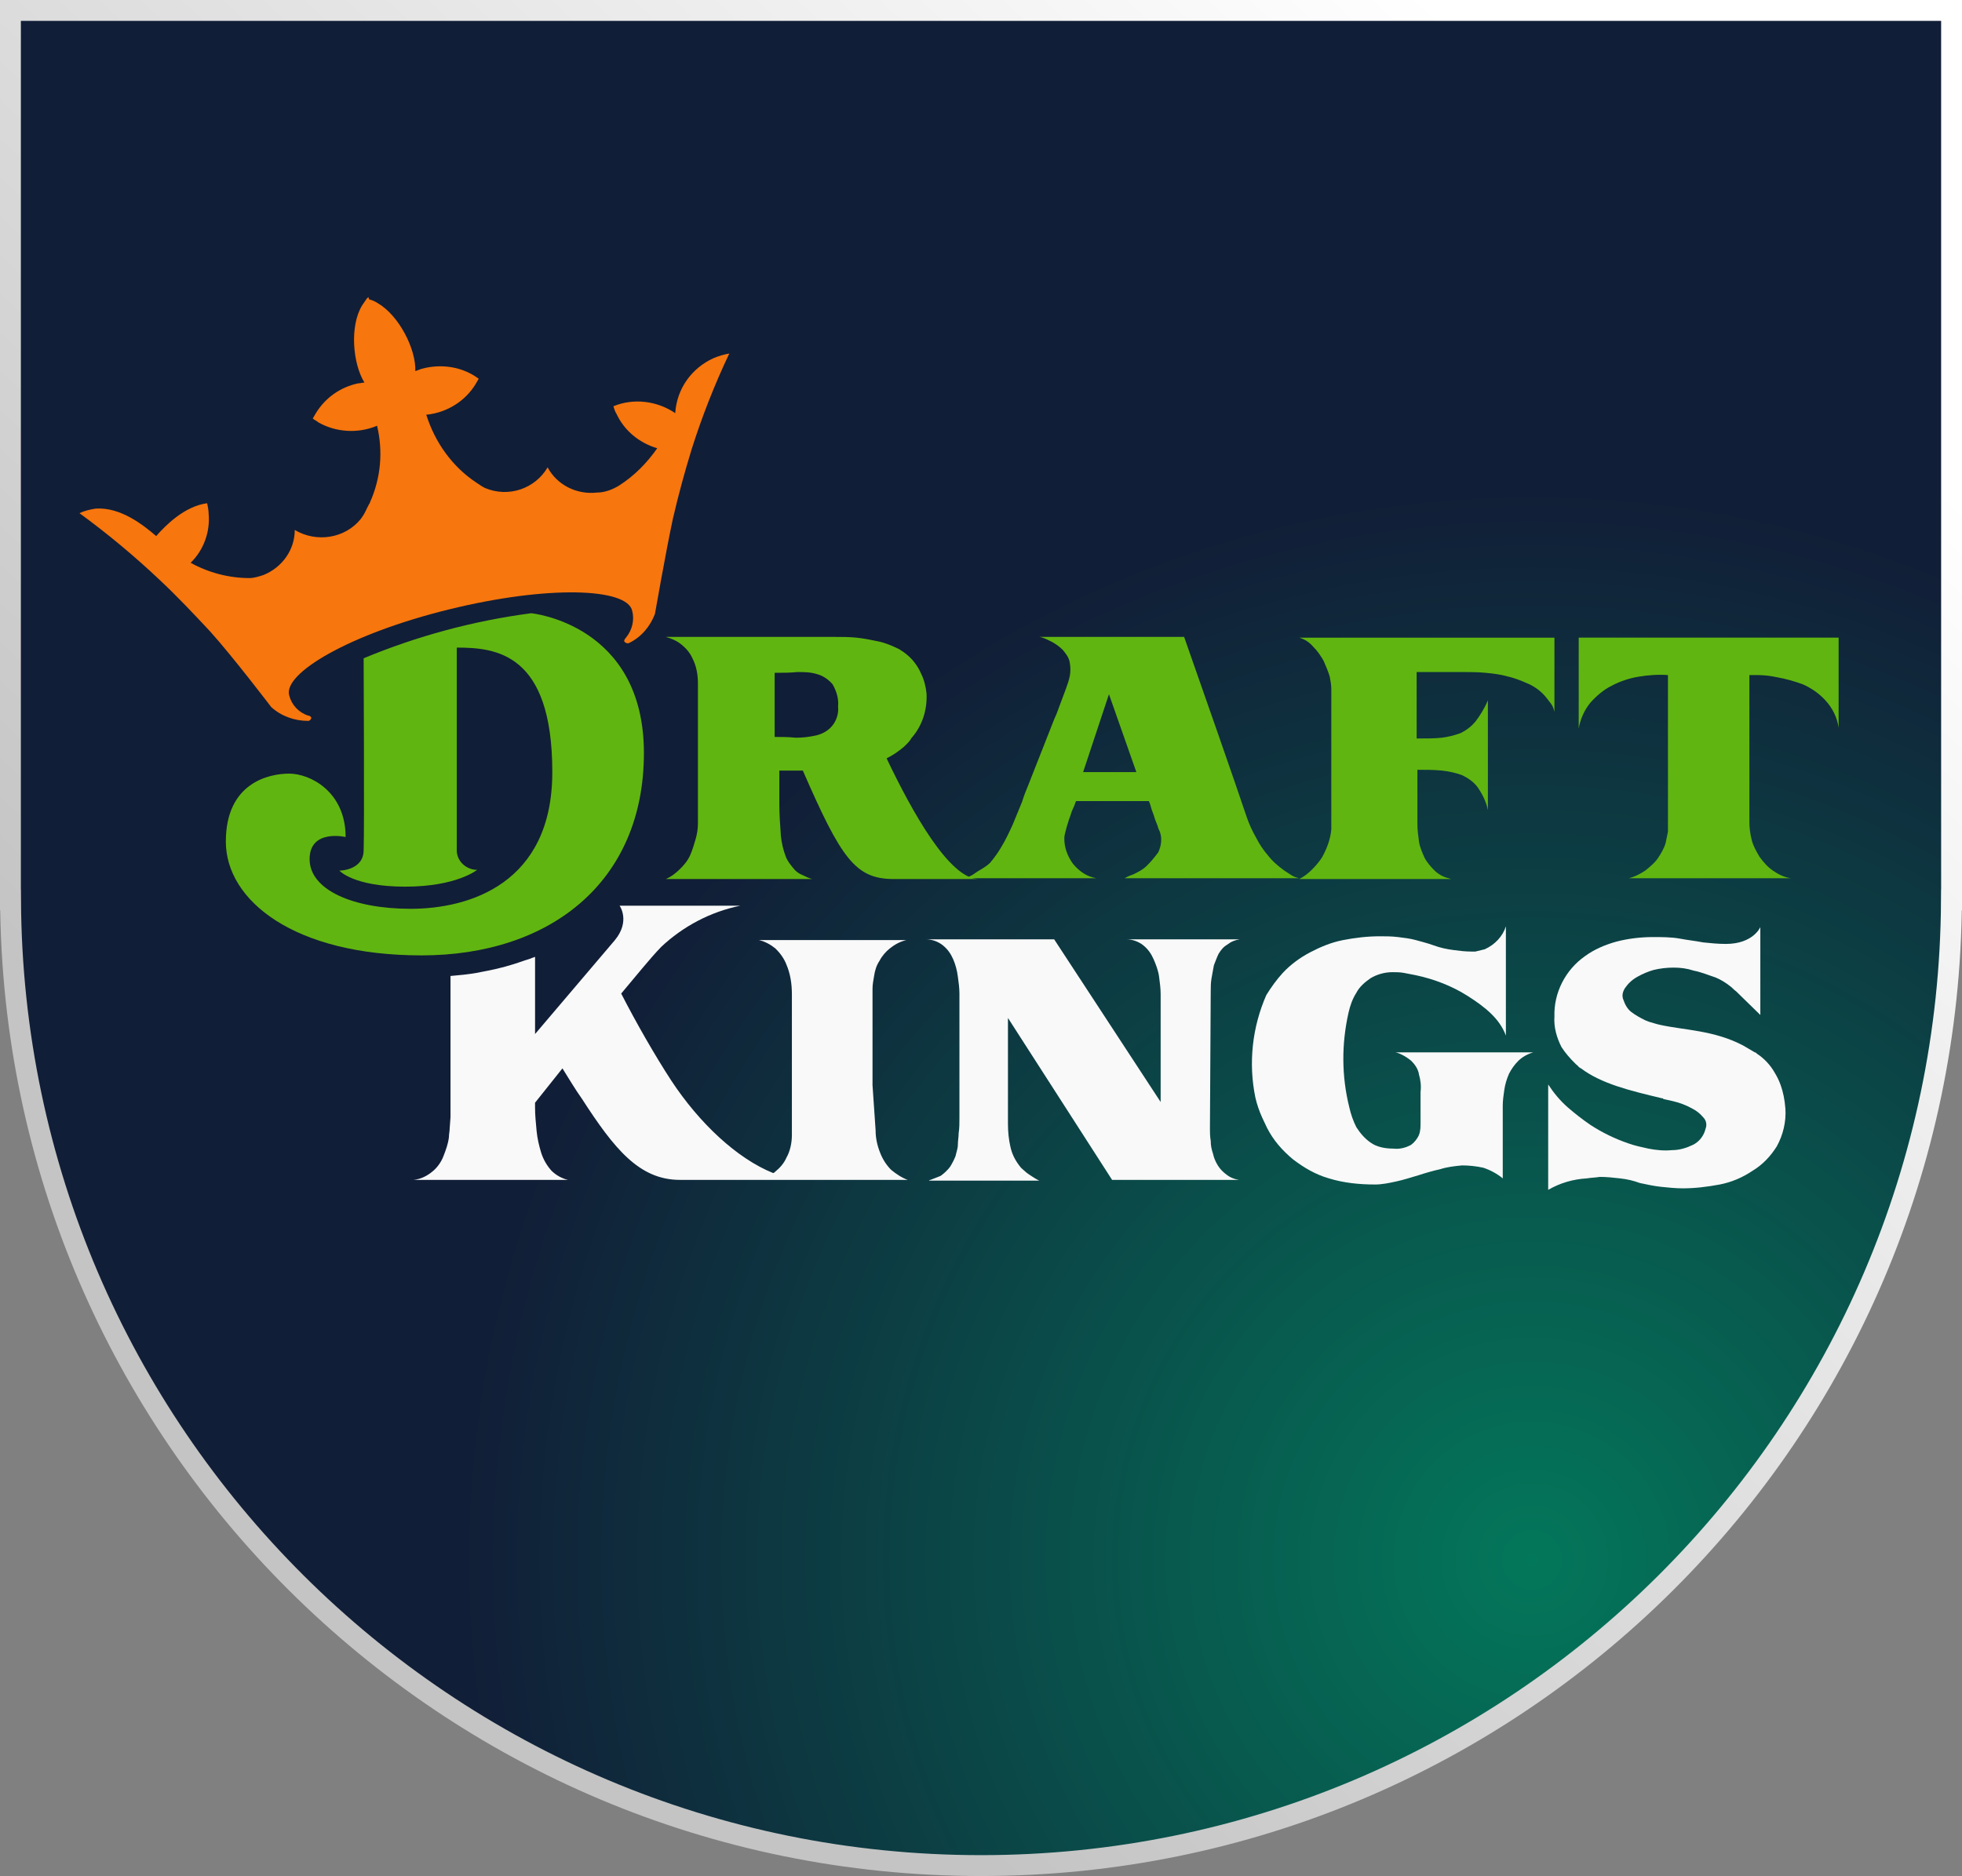
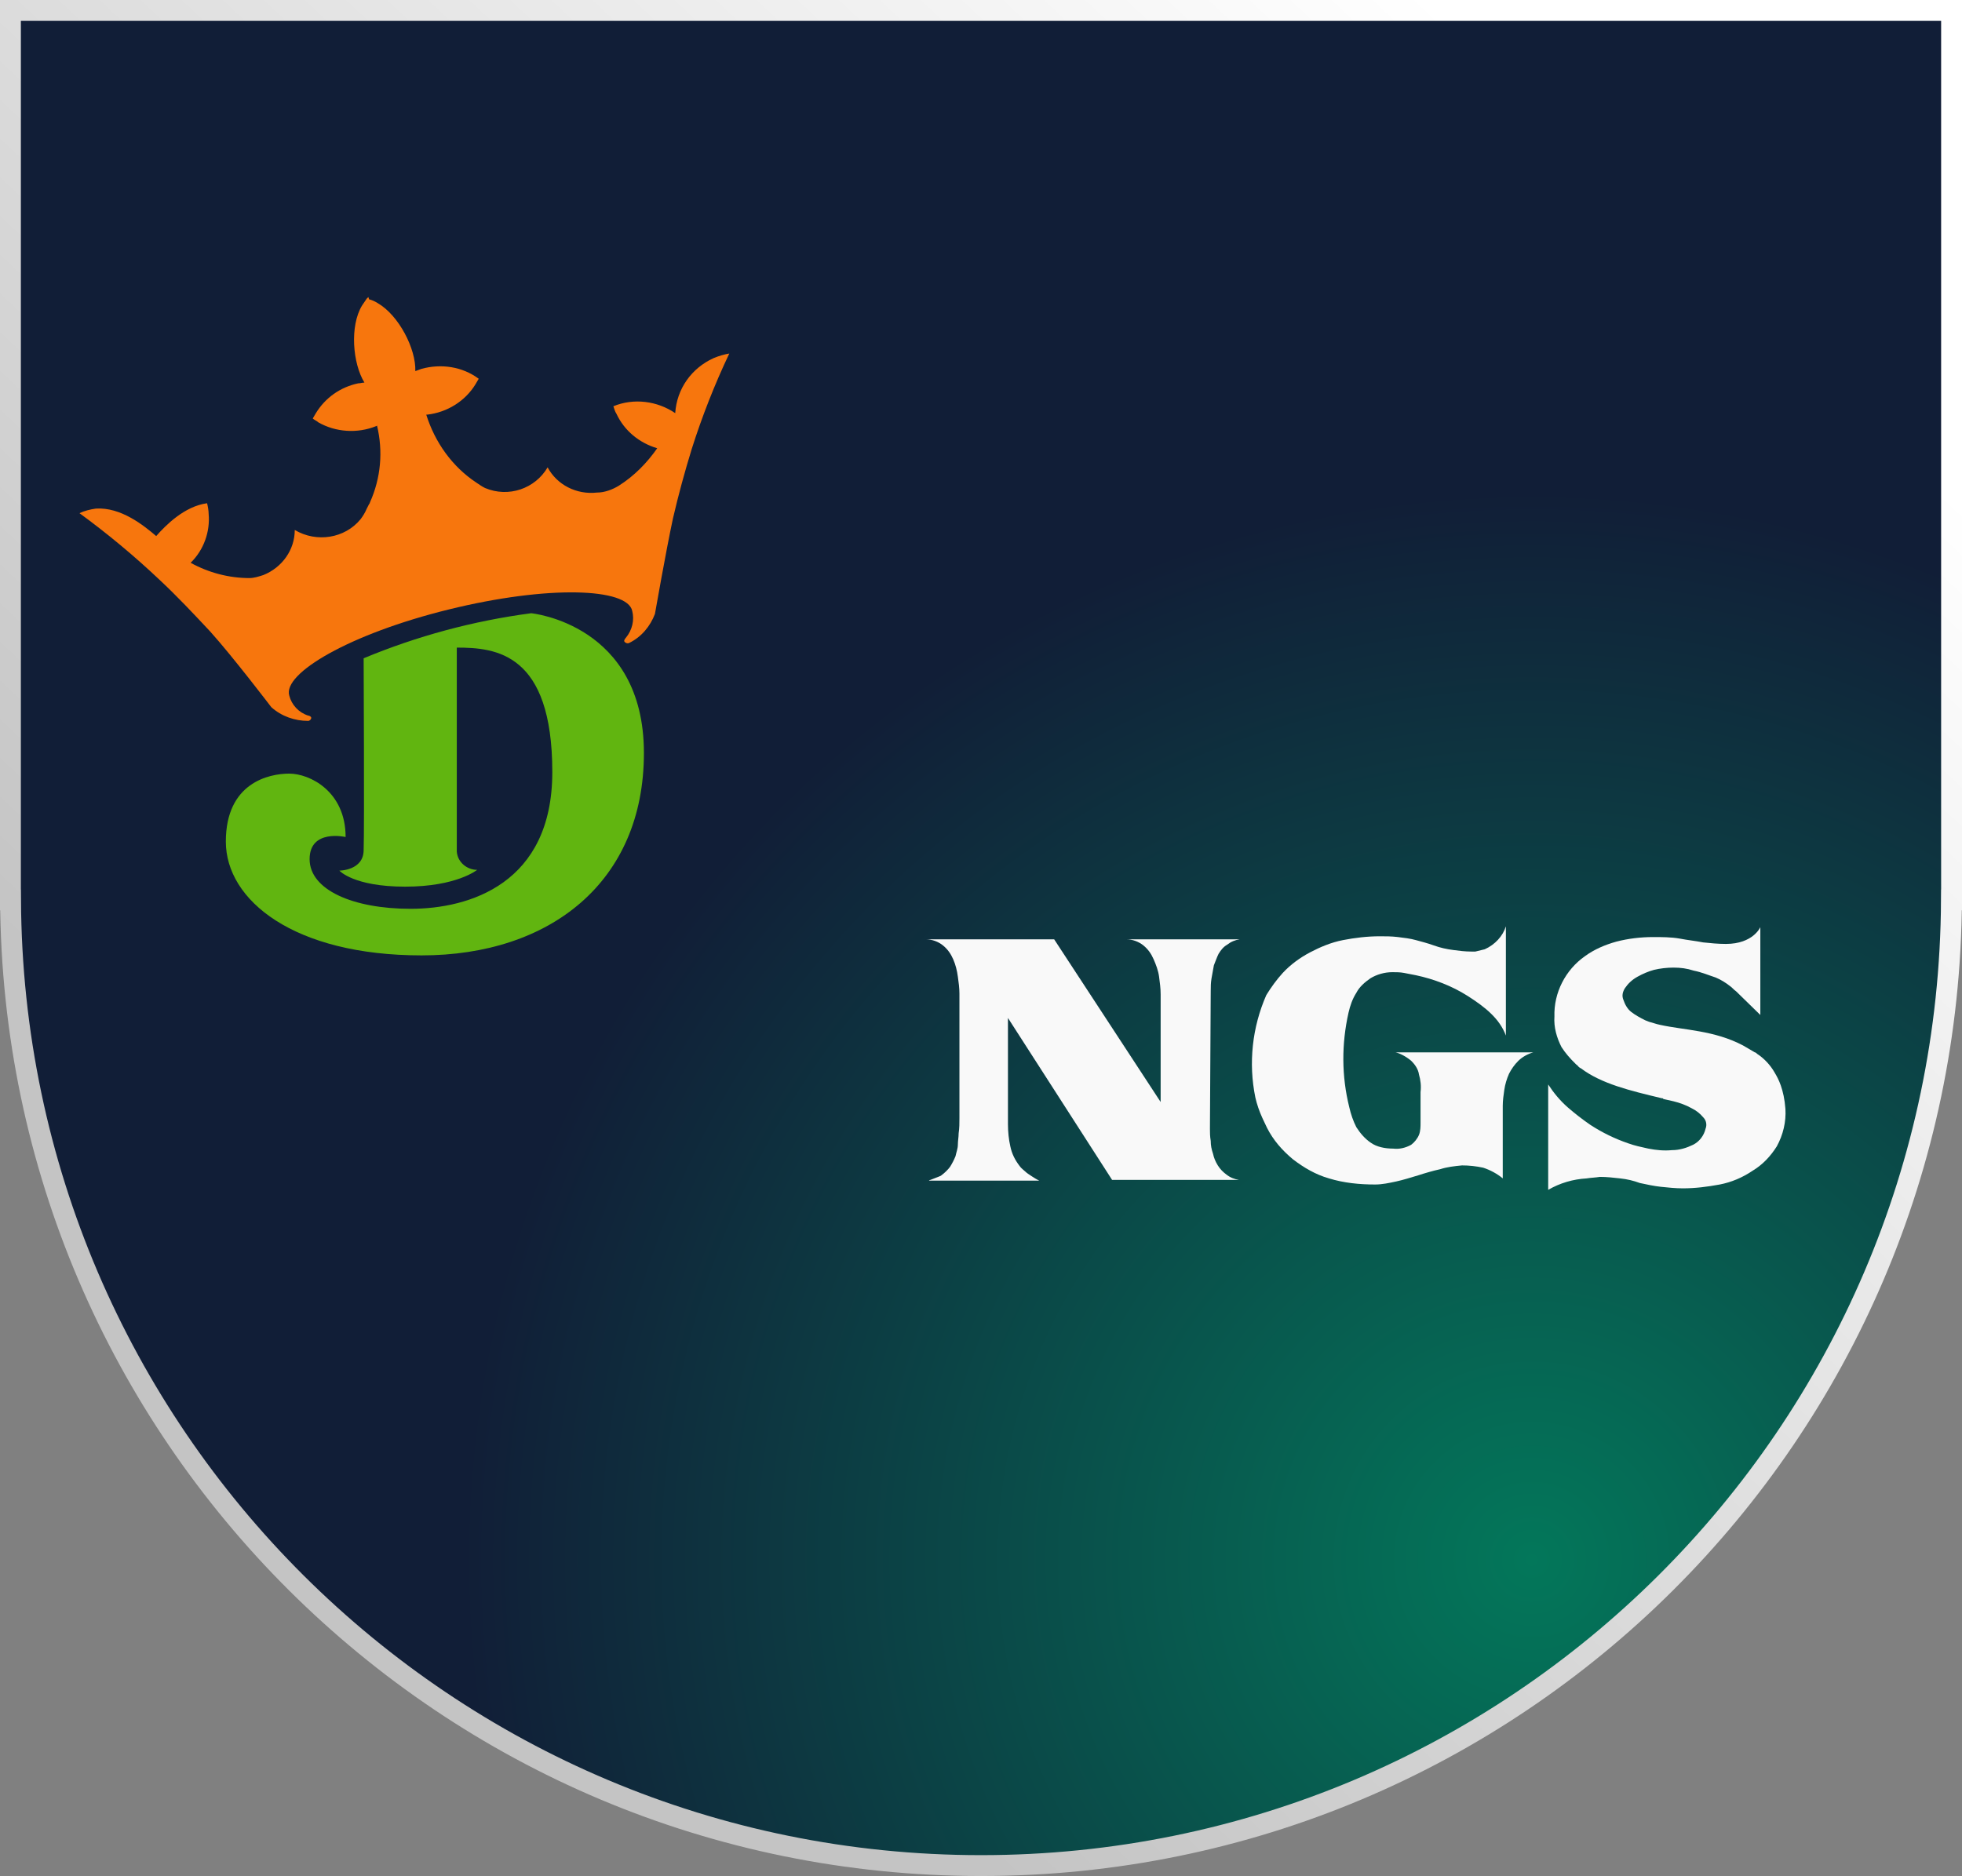
<svg xmlns="http://www.w3.org/2000/svg" id="Layer_2" viewBox="0 0 159.476 152.524">
  <rect x="0" y="0" width="159.476" height="152.524" fill="#808080" stroke="none" />
  <defs>
    <style>.cls-1{fill:#f7760d;}.cls-1,.cls-2,.cls-3{stroke-width:0px;}.cls-2{fill:#61b510;}.cls-3{fill:#f9f9f9;}.cls-4{fill:url(#radial-gradient);stroke:url(#linear-gradient);stroke-miterlimit:10;stroke-width:1.697px;}</style>
    <radialGradient id="radial-gradient" cx="124.519" cy="126.819" fx="124.519" fy="126.819" r="86.88" gradientUnits="userSpaceOnUse">
      <stop offset="0" stop-color="#03775a" />
      <stop offset="1" stop-color="#111e37" />
    </radialGradient>
    <linearGradient id="linear-gradient" x1="143.33" y1="-15.224" x2="14.775" y2="121.123" gradientUnits="userSpaceOnUse">
      <stop offset=".157" stop-color="#fff" />
      <stop offset=".878" stop-color="#c4c4c4" />
    </linearGradient>
  </defs>
  <g id="Layer_1-2">
    <path class="cls-4" d="m.848.848v72.319h.01c.206,43.395,35.44,78.509,78.88,78.509s78.674-35.114,78.88-78.509h.01V.848H.848Z" />
-     <path class="cls-2" d="m126.348,51.843h-20.745c.446.124.827.373,1.145.745.318.31.573.683.827,1.118.191.435.382.869.509,1.304.064.31.127.683.127.994v11.425c-.064.807-.382,1.614-.764,2.297-.255.373-.509.683-.827.994s-.636.559-1.018.745h12.345c-.509-.124-.955-.31-1.336-.683-.318-.31-.636-.683-.827-1.056-.191-.435-.382-.869-.446-1.304-.064-.497-.127-.931-.127-1.428v-4.409c.7,0,1.336,0,1.973.062.573.062,1.145.186,1.655.373.509.248.955.559,1.273.994.382.559.7,1.18.827,1.863v-8.941c-.255.621-.636,1.242-1.018,1.739-.318.373-.7.683-1.209.931-.509.186-1.018.31-1.527.373-.573.062-1.209.062-2.036.062v-5.402h3.755c.573,0,1.209,0,1.845.062s1.209.124,1.845.31c.573.124,1.145.373,1.718.621.509.248,1.018.621,1.4,1.118.127.186.255.31.382.497.127.186.191.373.255.621v-6.023h0Z" />
-     <path class="cls-2" d="m128.321,51.843v7.389c.127-.745.446-1.49.955-2.111.509-.559,1.082-1.056,1.718-1.366.7-.373,1.464-.621,2.227-.745.764-.124,1.591-.186,2.354-.124v12.729c-.064.31-.127.621-.191.931-.127.435-.382.869-.636,1.242s-.636.683-1.018.994c-.382.248-.827.497-1.336.621h13.173c-.509-.062-1.018-.31-1.464-.621-.446-.31-.764-.683-1.082-1.118-.255-.435-.509-.869-.636-1.366s-.191-.994-.191-1.49v-11.922h.636c.573,0,1.082.062,1.655.186.7.124,1.336.31,2.036.559.7.31,1.336.745,1.845,1.304.573.621.955,1.366,1.082,2.235v-7.327h-21.127Z" />
-     <path class="cls-2" d="m93.193,70.409c-.318.31-.7.497-1.082.683-.382.124-.573.248-.7.31h14.191c-.255-.062-.446-.124-.636-.248s-.382-.248-.573-.373c-.509-.373-.955-.745-1.336-1.242-.382-.435-.7-.931-.955-1.428-.318-.559-.573-1.118-.764-1.677l-1.018-2.981-1.4-4.036-2.673-7.638h-11.773c.382.062.7.248,1.082.435.318.186.573.373.827.621.255.31.509.621.573,1.056.064.373.064.745,0,1.056-.064.373-.191.683-.318,1.056-.318.869-.573,1.552-.764,2.049-.064.124-.127.31-.191.435l-2.1,5.34c-.127.31-.318.745-.509,1.366-.255.621-.509,1.242-.764,1.863-.318.683-.573,1.242-.955,1.863-.255.435-.573.869-.891,1.242-.255.248-.573.435-.891.621s-.509.373-.7.435c-.127.062-.191.124-.318.186h10.564c-.764-.124-1.4-.559-1.909-1.18-.446-.621-.7-1.304-.7-2.049,0-.248.064-.435.127-.683.064-.31.191-.621.255-.869.127-.31.191-.621.318-.869s.191-.497.255-.621h5.918c.064.124.127.31.191.559s.191.497.255.745c.064.248.191.497.255.683.064.248.127.373.191.497.191.559.127,1.118-.127,1.677-.318.435-.636.807-.955,1.118m-5.154-7.638l2.1-6.333,2.227,6.333h-4.327Z" />
-     <path class="cls-2" d="m72.066,61.654c.509-.248.955-.559,1.4-.931l.127-.124c.191-.186.382-.373.509-.621l.064-.062c.827-.994,1.209-2.235,1.145-3.539h0c-.064-.559-.191-1.118-.446-1.614-.127-.31-.318-.621-.509-.869-.318-.435-.764-.807-1.273-1.118-.509-.248-1.082-.497-1.655-.621-.573-.124-1.209-.248-1.782-.31-.636-.062-1.145-.062-1.718-.062h-13.809c.446.124.891.31,1.273.621s.7.683.891,1.118c.318.621.446,1.304.446,2.049v11.363c0,.435-.064.869-.191,1.304-.127.435-.255.869-.446,1.304-.191.435-.509.807-.827,1.118s-.7.621-1.145.807h11.9c-.255-.062-.509-.186-.764-.31-.318-.124-.573-.31-.764-.559-.255-.31-.509-.621-.636-.994-.191-.497-.318-1.056-.382-1.614-.064-.869-.127-1.801-.127-2.67v-2.67h1.909c3.118,7.141,4.264,8.817,7.382,8.817h6.873c-2.354-.062-5.345-5.402-7.445-9.811m-9.1-1.739v-5.216c.636,0,1.209,0,1.845-.062.573,0,1.082,0,1.655.186.446.124.891.435,1.209.807.318.559.509,1.18.446,1.801.064.559-.127,1.18-.509,1.614-.318.373-.764.621-1.273.745-.573.124-1.082.186-1.655.186-.573-.062-1.145-.062-1.718-.062" />
    <path class="cls-1" d="m58.002,29.117c-1.782.807-2.991,2.484-3.118,4.471h0c-1.464-.994-3.373-1.242-5.027-.559.064.186.127.435.255.621.636,1.366,1.845,2.36,3.309,2.794-.827,1.18-1.845,2.235-3.118,3.043-.509.31-1.145.559-1.782.559-1.655.186-3.245-.621-4.009-2.049-1.018,1.739-3.182,2.484-5.091,1.677-.255-.124-.509-.31-.7-.435-1.973-1.304-3.373-3.291-4.073-5.526h.064c1.655-.186,3.118-1.118,3.945-2.484.064-.124.191-.31.255-.435-1.336-.994-3.054-1.242-4.645-.807-.191.062-.318.124-.509.186.064-1.801-1.336-4.533-3.054-5.526-.191-.124-.446-.248-.7-.31l-.064-.186-.127.124c-.127.186-.255.373-.382.559-1.018,1.677-.764,4.719.191,6.271-.191,0-.318.062-.509.062-1.464.31-2.673,1.18-3.436,2.422-.064.124-.191.31-.255.435.127.124.318.186.446.31,1.4.807,3.182.931,4.709.31,0,0,.064,0,.064-.062.509,2.111.318,4.285-.573,6.271h0c0,.062-.064.124-.064.124-.064.124-.127.248-.191.373-.127.31-.318.621-.509.869-1.273,1.552-3.564,1.925-5.345.869,0,1.614-1.018,3.043-2.545,3.663-.382.124-.764.248-1.145.248-1.655,0-3.309-.435-4.773-1.242,1.082-1.056,1.591-2.546,1.464-3.974,0-.248-.064-.621-.127-.869-1.845.248-3.373,1.801-4.136,2.67h0c-1.018-.869-2.864-2.36-4.9-2.235-.446.062-.955.186-1.336.373,2.291,1.677,4.455,3.477,6.491,5.402,1.464,1.366,2.8,2.794,4.136,4.222,1.845,2.049,4.964,6.147,4.964,6.147.827.745,1.909,1.118,2.991,1.118.127,0,.255-.124.255-.248s-.191-.186-.255-.186c-.764-.248-1.336-.869-1.527-1.614-.573-1.801,4.9-5.03,12.982-7.017,8.082-1.987,14.509-1.739,14.891.124.191.745,0,1.552-.509,2.173-.064.062-.191.248-.127.31.064.124.255.186.382.124,1.018-.497,1.718-1.366,2.1-2.36,0,0,.891-5.092,1.464-7.762.446-1.925.955-3.788,1.527-5.651.827-2.608,1.845-5.216,3.054-7.762-.382.062-.827.186-1.273.373" />
    <path class="cls-2" d="m29.557,53.52c4.327-1.801,8.909-3.043,13.618-3.663,0,0,9.164.869,9.164,11.363s-7.636,16.455-18.073,16.455c-10.373,0-15.909-4.471-15.909-9.252s3.5-5.526,5.154-5.526,4.582,1.428,4.582,5.154c0,0-2.927-.683-2.927,1.801s3.5,4.036,8.209,4.036c4.773,0,11.518-2.049,11.518-11.115,0-9.687-4.582-10.121-7.764-10.121v16.579c.064.869.827,1.49,1.655,1.49,0,0-1.655,1.366-5.854,1.366s-5.345-1.304-5.345-1.304c0,0,1.973,0,1.973-1.677.064-1.677,0-15.585,0-15.585" />
    <path class="cls-3" d="m144.739,88.23c-.127-.373-.318-.745-.509-1.056-.318-.559-.827-1.118-1.4-1.49h0c-.064-.062-.127-.124-.191-.124h0c-.318-.186-.636-.373-.955-.559-2.354-1.242-4.773-1.242-6.745-1.677-.318-.062-.636-.186-.891-.248-.127-.062-.191-.062-.318-.124-.382-.186-.827-.435-1.145-.683-.318-.248-.509-.621-.636-.994-.127-.31-.064-.621.127-.931.255-.373.573-.683,1.018-.931s.891-.435,1.336-.559c.509-.124,1.082-.186,1.591-.186.573,0,1.082.062,1.655.248.636.124,1.209.373,1.782.559.446.186.827.435,1.145.683.191.124.318.31.509.435.191.186.318.31.509.497s.382.373.636.621.509.497.827.807v-7.141s-.573,1.366-2.8,1.366c-.636,0-1.273-.062-1.845-.124-.636-.124-1.273-.186-1.909-.31-.7-.124-1.464-.124-2.164-.124-1.018,0-2.036.124-2.991.373-.891.248-1.782.621-2.545,1.18-1.591,1.118-2.545,2.981-2.482,4.905-.064.869.191,1.739.573,2.484.318.497.7.931,1.145,1.366h0l.064.062c.064.062.127.062.127.124.064.062.127.124.255.186,1.655,1.242,3.945,1.801,6.554,2.422.064,0,.127,0,.127.062h0c.255.062.573.124.827.186.509.124,1.018.31,1.464.559.382.186.7.435.955.745.255.248.318.621.191.931-.127.559-.509,1.056-1.018,1.304s-1.082.435-1.718.435c-.636.062-1.273,0-1.909-.124-.573-.124-1.145-.248-1.655-.435-1.082-.373-2.1-.869-3.054-1.49-.636-.435-1.273-.931-1.845-1.428-.636-.559-1.145-1.18-1.591-1.863v8.569c.955-.559,2.036-.869,3.118-.931h0c.382-.062.7-.062,1.082-.124.573,0,1.082.062,1.655.124.573.062,1.082.186,1.591.373.573.124,1.145.248,1.718.31.573.062,1.209.124,1.782.124,1.018,0,1.973-.124,2.991-.31.955-.186,1.845-.559,2.673-1.118.827-.497,1.464-1.18,1.973-1.987.509-.931.764-1.987.7-3.043-.064-.807-.191-1.366-.382-1.925" />
    <path class="cls-3" d="m98.412,80.53c0-.31,0-.621.064-.994s.127-.683.191-1.056c.127-.31.255-.683.382-.931.191-.31.382-.559.7-.745.318-.248.636-.373,1.018-.435h-9.227c.509,0,1.018.186,1.4.497.382.31.636.683.827,1.118s.382.931.446,1.428c.064.497.127.931.127,1.428v8.755l-8.655-13.226h-10.436c.509,0,1.018.186,1.4.497.382.31.636.683.827,1.118s.318.931.382,1.428c.064.435.127.931.127,1.366v10.121c0,.435,0,.807-.064,1.242,0,.31-.064.621-.064.931s-.127.621-.191.931c-.127.31-.255.559-.446.869-.191.248-.446.497-.7.683-.064.062-.127.062-.255.124-.127.062-.191.062-.318.124-.127.062-.191.062-.318.124-.064,0-.127.062-.127.062h8.973c-.255-.124-.446-.248-.636-.373-.191-.124-.382-.248-.509-.373-.127-.124-.318-.248-.446-.435-.382-.497-.636-.994-.764-1.614-.127-.559-.191-1.18-.191-1.801v-8.631l8.464,13.164h10.309c-.382-.062-.7-.186-1.018-.435-.255-.186-.509-.435-.7-.745s-.318-.621-.382-.931c-.127-.373-.191-.683-.191-1.056-.064-.373-.064-.683-.064-.994l.064-11.239h0Z" />
-     <path class="cls-3" d="m70.921,88.168v-7.762c0-.373.064-.683.127-1.056.064-.435.191-.869.446-1.242.191-.373.509-.745.827-.994.382-.31.827-.559,1.336-.683h-11.964c.509.124.955.373,1.336.683.382.373.7.807.891,1.304.318.745.446,1.552.446,2.422v11.425c0,.621-.127,1.304-.446,1.863-.191.435-.509.807-.891,1.118-.064.062-.127.124-.191.124-2.927-1.18-5.982-4.036-8.273-7.513-1.336-2.049-2.864-4.719-4.073-7.079,1.209-1.428,2.291-2.794,3.245-3.788,1.782-1.677,4.009-2.856,6.427-3.353h-9.8s.891,1.242-.382,2.794l-6.491,7.638v-6.271c-.064,0-.127.062-.191.062-.255.124-.573.186-.891.31-.891.31-1.782.559-2.736.745-.318.062-.636.124-.955.186-.7.124-1.4.186-2.1.248v11.487l-.064.869c0,.248-.064.497-.064.745-.064.559-.255,1.056-.446,1.552-.191.497-.509.931-.891,1.242-.446.373-.955.621-1.527.683h12.536c-.509-.124-.955-.373-1.336-.745-.382-.435-.636-.869-.827-1.428-.191-.621-.318-1.18-.382-1.801-.064-.683-.127-1.304-.127-1.925v-.373c.509-.621,1.273-1.614,2.227-2.794.509.807,1.018,1.677,1.591,2.484,2.609,4.036,4.645,6.582,7.955,6.582h18.518c-.509-.186-.955-.497-1.336-.807-.382-.373-.7-.869-.891-1.366-.255-.621-.382-1.242-.382-1.863l-.255-3.726h0Z" />
    <path class="cls-3" d="m114.702,86.243c.318.31.573.683.636,1.118.127.435.191.931.127,1.428v2.484c0,.31,0,.683-.127.994s-.382.621-.636.807c-.446.248-.955.373-1.464.31-.636,0-1.336-.124-1.845-.497-.446-.31-.827-.745-1.145-1.242-.255-.497-.446-1.056-.573-1.614h0c-.636-2.546-.636-5.154-.064-7.7.127-.559.318-1.118.636-1.614.255-.497.7-.869,1.145-1.18.509-.31,1.145-.497,1.782-.497.318,0,.636,0,.955.062s.636.124.955.186c1.464.31,2.927.869,4.2,1.677,1.464.931,2.609,1.863,3.118,3.229v-8.879c-.255.807-.891,1.49-1.718,1.863-.255.062-.509.124-.764.186h-.318c-.509,0-1.018-.062-1.464-.124-.509-.062-1.082-.186-1.591-.373s-1.018-.31-1.464-.435-.955-.186-1.464-.248c-.509-.062-1.018-.062-1.464-.062-1.018,0-2.036.124-2.991.31s-1.845.559-2.673.994c-.827.435-1.591.994-2.227,1.677-.509.559-.955,1.18-1.336,1.801h0c-1.145,2.608-1.464,5.526-.891,8.32.127.559.318,1.118.573,1.677.127.248.255.559.382.807.509.994,1.209,1.801,2.1,2.546.891.683,1.845,1.242,2.927,1.552,1.209.373,2.482.497,3.755.497.573,0,1.145-.124,1.718-.248s1.145-.31,1.782-.497c.573-.186,1.209-.373,1.782-.497.573-.186,1.145-.248,1.782-.31.573,0,1.145.062,1.718.186.573.186,1.145.497,1.591.869v-5.899c0-.435.064-.869.127-1.304.064-.435.191-.869.382-1.304.191-.373.446-.745.764-1.056s.764-.559,1.209-.683h-11.2c.318.062.827.31,1.273.683" />
  </g>
</svg>